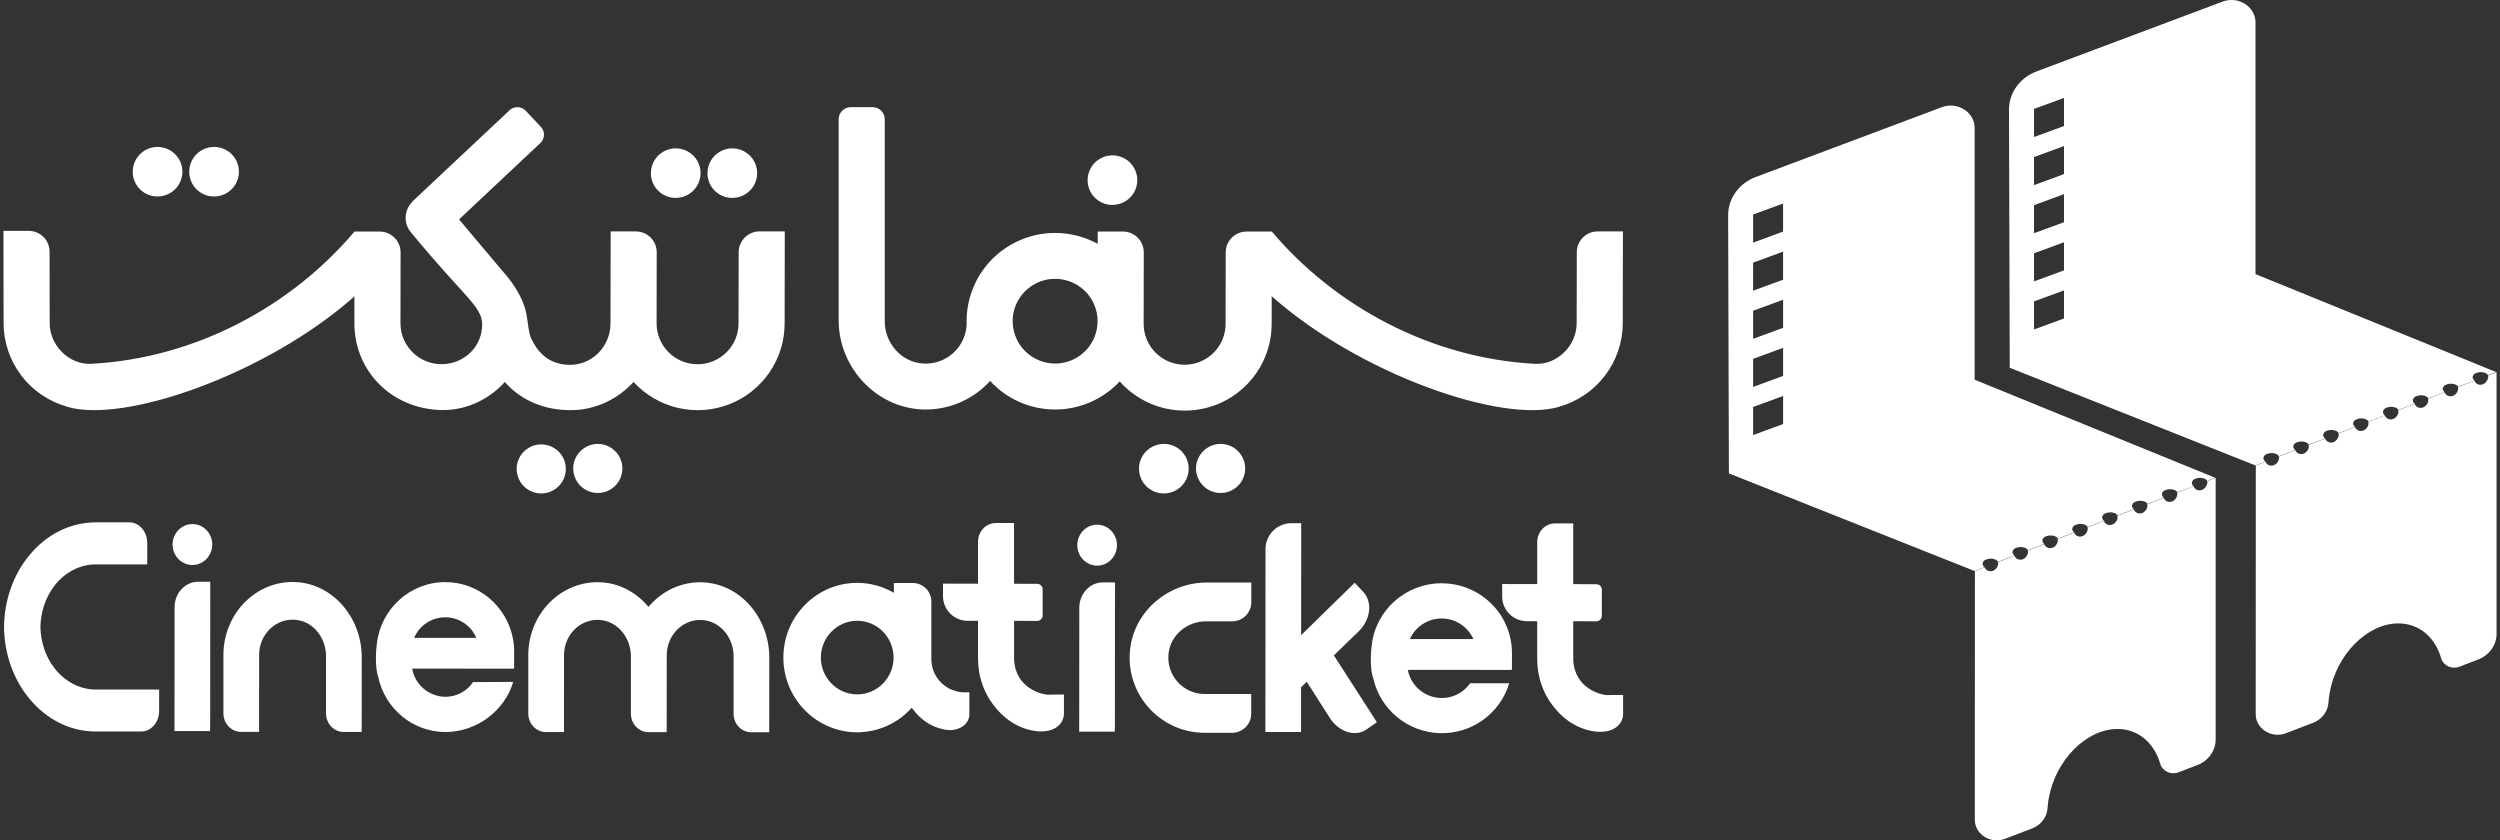
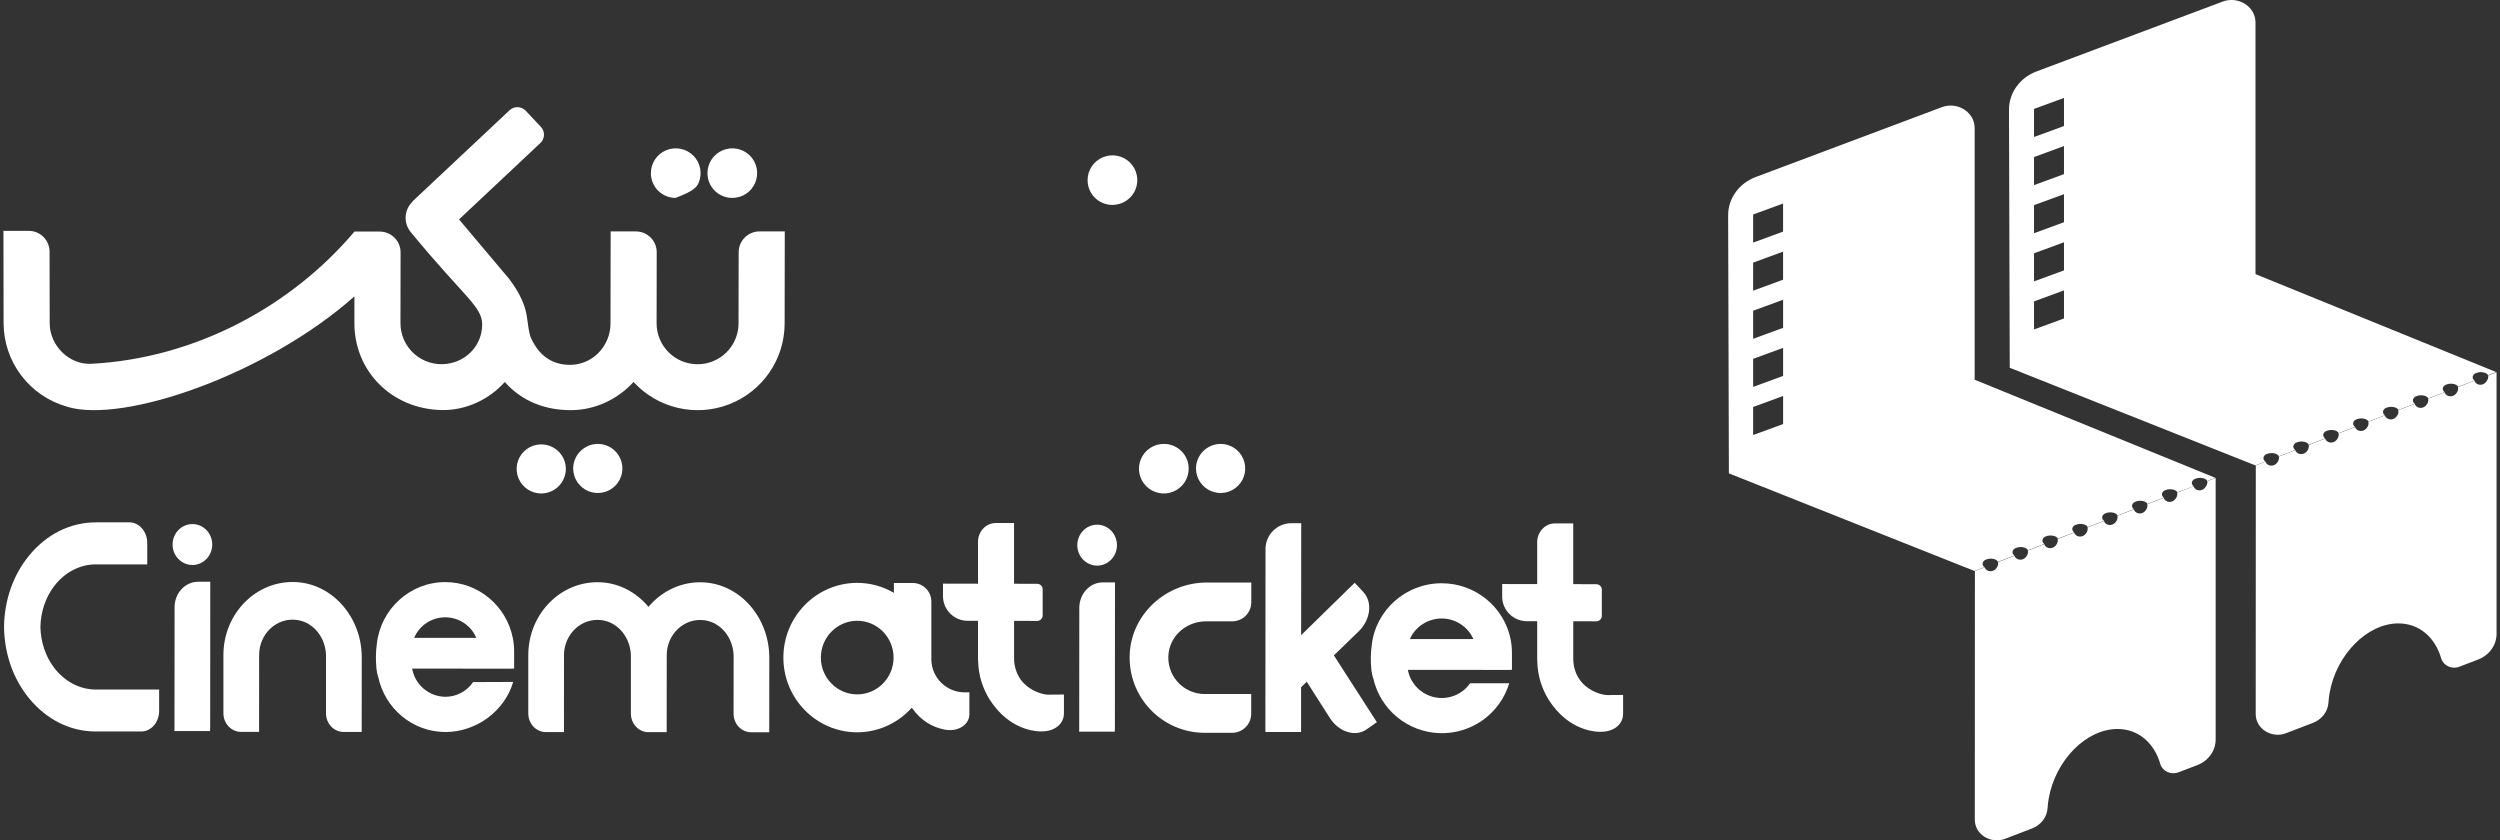
<svg xmlns="http://www.w3.org/2000/svg" width="476" height="160" viewBox="0 0 476 160" fill="none">
  <rect x="0" y="0" width="476" height="160" fill="#333333" stroke="none" />
  <path d="M56.373 110.83C48.817 110.433 42.546 116.8 42.539 124.692V135.812C42.539 137.763 44.035 139.346 45.886 139.348H49.33L49.34 124.694C49.34 120.698 52.668 117.508 56.551 118.042C59.759 118.478 62.078 121.527 62.075 124.943V135.827C62.075 137.779 63.571 139.362 65.419 139.362H68.865L68.876 125.112C68.865 117.644 63.443 111.203 56.373 110.83Z" fill="white" />
  <path d="M133.971 110.885C129.795 110.664 126.018 112.517 123.468 115.545C121.22 112.85 118.037 111.062 114.419 110.871C106.862 110.472 100.591 116.841 100.586 124.733V135.851C100.586 137.803 102.084 139.387 103.933 139.387H107.377L107.387 124.735C107.387 120.738 110.715 117.549 114.598 118.083C117.806 118.519 120.125 121.567 120.122 124.982V135.867C120.122 137.82 121.618 139.402 123.467 139.404H126.936L126.946 124.752C126.946 120.756 130.274 117.566 134.156 118.1C137.366 118.538 139.683 121.586 139.681 125.001L139.673 135.887C139.673 137.838 141.169 139.42 143.019 139.421H146.463L146.473 125.172C146.463 117.699 141.041 111.258 133.971 110.885Z" fill="white" />
  <path d="M208.896 99.901C206.81 99.901 205.121 101.643 205.119 103.796C205.117 105.948 206.805 107.691 208.891 107.695C210.977 107.698 212.667 105.953 212.669 103.801C212.67 101.648 210.981 99.903 208.896 99.901Z" fill="white" />
  <path d="M205.499 115.734L205.481 138.826C205.481 138.997 205.471 139.148 205.463 139.31H212.246C212.255 139.092 212.275 138.874 212.275 138.654L212.294 110.89H209.969C207.501 110.89 205.499 113.056 205.499 115.734Z" fill="white" />
  <path d="M36.638 99.782C34.553 99.782 32.861 101.524 32.861 103.674C32.861 105.825 34.548 107.572 36.633 107.574C38.717 107.575 40.408 105.832 40.41 103.68C40.412 101.527 38.722 99.782 36.638 99.782Z" fill="white" />
  <path d="M33.24 115.613L33.223 138.707C33.223 138.877 33.213 139.029 33.204 139.189H39.988C39.988 138.969 40.017 138.753 40.017 138.531L40.036 110.767H37.71C35.244 110.769 33.24 112.937 33.24 115.613Z" fill="white" />
  <path d="M84.784 110.833C78.033 110.833 72.458 115.997 71.747 122.615C71.544 124.142 71.518 125.687 71.67 127.22V127.297C71.733 127.84 71.843 128.377 71.998 128.902L72.013 128.878C73.26 134.858 78.511 139.37 84.815 139.375C90.764 139.375 96.115 135.321 97.71 129.839L90.08 129.869C89.498 130.728 88.715 131.432 87.798 131.92C86.881 132.408 85.859 132.666 84.82 132.67C83.299 132.659 81.83 132.116 80.67 131.135C79.51 130.154 78.733 128.797 78.474 127.302L97.284 127.314C97.488 127.314 97.688 127.299 97.891 127.29V124.049C97.891 123.178 97.806 122.308 97.636 121.453C96.433 115.412 91.132 110.838 84.784 110.833ZM78.85 121.453C79.341 120.292 80.165 119.3 81.218 118.603C82.271 117.906 83.507 117.535 84.771 117.535C86.035 117.535 87.271 117.906 88.324 118.603C89.377 119.3 90.201 120.292 90.692 121.453H78.85Z" fill="white" />
  <path d="M10.3 127.132C8.657 124.972 7.754 122.216 7.692 119.364C7.757 116.513 8.663 113.757 10.31 111.599C12.323 108.964 15.216 107.454 18.25 107.456H28.035V103.381C28.035 101.22 26.518 99.458 24.645 99.458H18.253C13.426 99.458 8.925 101.675 5.582 105.73C2.504 109.457 0.832 114.258 0.768 119.353C0.825 124.452 2.49 129.247 5.556 132.984C8.894 137.037 13.39 139.271 18.211 139.275H26.903C28.784 139.275 30.297 137.521 30.3 135.351V131.293L18.214 131.285C15.201 131.283 12.308 129.769 10.3 127.132Z" fill="white" />
  <path d="M215.099 124.491C214.69 132.702 221.236 139.518 229.347 139.524H234.596C235.562 139.522 236.487 139.138 237.168 138.456C237.85 137.774 238.232 136.85 238.23 135.887V132.143H229.348C228.363 132.138 227.389 131.924 226.493 131.514C225.597 131.105 224.799 130.509 224.152 129.768C223.505 129.026 223.023 128.156 222.74 127.214C222.456 126.272 222.377 125.281 222.508 124.307C222.958 120.819 226.091 118.301 229.601 118.303H234.61C235.088 118.302 235.562 118.208 236.003 118.025C236.445 117.842 236.846 117.574 237.183 117.236C237.521 116.898 237.789 116.497 237.971 116.056C238.153 115.616 238.247 115.143 238.246 114.666V110.914H229.778C222.103 110.912 215.482 116.807 215.099 124.491Z" fill="white" />
  <path d="M274.497 111.053C267.602 111.053 261.909 116.218 261.181 122.837C260.974 124.363 260.947 125.909 261.102 127.442V127.519C261.169 128.063 261.284 128.6 261.444 129.124L261.459 129.1C262.093 131.989 263.671 134.586 265.945 136.484C268.218 138.382 271.059 139.474 274.021 139.588C276.984 139.702 279.901 138.832 282.314 137.114C284.727 135.396 286.501 132.928 287.356 130.096H279.909C279.167 131.156 278.127 131.974 276.921 132.446C275.714 132.919 274.395 133.025 273.128 132.751C271.861 132.478 270.703 131.837 269.8 130.91C268.897 129.982 268.29 128.809 268.053 127.537L287.255 127.553C287.464 127.553 287.667 127.534 287.874 127.527V124.286C287.875 123.414 287.788 122.544 287.614 121.689C286.392 115.632 280.976 111.059 274.497 111.053ZM268.443 121.673C268.964 120.507 269.813 119.517 270.887 118.822C271.961 118.128 273.213 117.759 274.493 117.76C275.773 117.761 277.025 118.132 278.098 118.829C279.17 119.525 280.017 120.517 280.536 121.683L268.443 121.673Z" fill="white" />
  <path d="M258.756 120.148C260.979 117.931 261.352 114.617 259.592 112.735L257.932 110.961C257.932 110.961 252.389 116.382 247.736 120.938L247.752 99.617H245.879C244.574 99.616 243.322 100.133 242.398 101.053C241.475 101.973 240.955 103.222 240.954 104.524L240.93 139.379H247.723V130.86L248.807 129.804L253.244 136.762C254.973 139.402 258.079 140.354 260.177 138.889L262.155 137.507C262.155 137.507 257.135 129.702 253.968 124.786C256.536 122.303 258.756 120.148 258.756 120.148Z" fill="white" />
  <path d="M193.08 125.484V118.212L197.496 118.223C197.633 118.22 197.768 118.191 197.894 118.136C198.02 118.081 198.134 118.002 198.229 117.903C198.325 117.805 198.4 117.688 198.45 117.561C198.5 117.433 198.524 117.297 198.522 117.16V112.224C198.524 112.086 198.5 111.95 198.45 111.822C198.4 111.694 198.325 111.578 198.23 111.479C198.135 111.38 198.021 111.301 197.895 111.246C197.769 111.191 197.633 111.162 197.496 111.159C196.517 111.159 194.92 111.159 193.073 111.147V99.584H189.599C187.733 99.584 186.218 101.179 186.216 103.147V111.137L179.547 111.123V113.545C179.551 114.161 179.677 114.77 179.917 115.337C180.158 115.904 180.507 116.419 180.947 116.851C181.386 117.283 181.907 117.625 182.479 117.856C183.051 118.088 183.663 118.205 184.28 118.2H186.216V125.477C186.216 125.613 186.232 125.745 186.237 125.88C186.296 128.491 187.064 131.038 188.46 133.248C188.607 133.473 188.764 133.695 188.925 133.912C188.99 134.002 189.051 134.094 189.116 134.183C193.049 139.496 198.18 139.257 198.18 139.257C200.938 139.305 202.574 137.745 202.574 135.819V132.237L199.496 132.266C198.498 132.261 193.275 131.097 193.08 125.484Z" fill="white" />
  <path d="M299.547 125.559V118.287C301.325 118.287 302.958 118.287 303.962 118.298C304.239 118.292 304.503 118.177 304.696 117.978C304.888 117.779 304.993 117.511 304.988 117.235V112.299C304.991 112.161 304.967 112.025 304.917 111.897C304.868 111.769 304.793 111.652 304.697 111.553C304.602 111.454 304.488 111.374 304.362 111.319C304.236 111.264 304.1 111.235 303.962 111.232L299.54 111.222V99.659H296.065C294.2 99.659 292.686 101.252 292.683 103.222V111.21L286.014 111.198V113.62C286.018 114.236 286.144 114.845 286.384 115.412C286.624 115.979 286.974 116.494 287.414 116.926C287.853 117.358 288.374 117.7 288.946 117.932C289.518 118.163 290.13 118.28 290.747 118.275H292.681V125.554C292.681 125.69 292.697 125.822 292.7 125.956C292.76 128.567 293.528 131.113 294.923 133.323C295.071 133.551 295.226 133.772 295.388 133.989C295.453 134.077 295.515 134.169 295.58 134.26C299.513 139.573 304.643 139.334 304.643 139.334C307.401 139.382 309.038 137.821 309.039 135.894V132.312L305.961 132.342C304.959 132.336 299.735 131.172 299.547 125.559Z" fill="white" />
  <path d="M177.329 125.605C177.329 125.578 177.329 125.55 177.329 125.523V114.564C177.336 113.627 176.97 112.725 176.311 112.057C175.652 111.389 174.754 111.01 173.815 111.002H170.198V112.879C168.084 111.636 165.674 110.979 163.22 110.977C155.47 110.977 149.16 117.349 149.155 125.194C149.15 133.038 155.449 139.425 163.199 139.43C165.166 139.427 167.11 139.008 168.902 138.201C170.695 137.393 172.296 136.217 173.6 134.748C175.481 137.376 177.623 138.449 179.778 138.898C182.396 139.443 184.556 137.965 184.566 136.047V131.812L183.737 131.824C182.062 131.842 180.448 131.198 179.247 130.033C178.047 128.867 177.357 127.276 177.329 125.605ZM163.209 132.209C159.391 132.209 156.287 129.062 156.292 125.197C156.297 121.332 159.403 118.192 163.22 118.195C167.036 118.199 170.138 121.344 170.137 125.207C170.135 129.071 167.026 132.213 163.209 132.209Z" fill="white" />
  <path d="M211.764 39.016C212.702 39.025 213.622 38.756 214.406 38.243C215.19 37.731 215.804 36.997 216.17 36.135C216.535 35.273 216.636 34.323 216.458 33.404C216.281 32.486 215.834 31.64 215.174 30.975C214.514 30.31 213.671 29.856 212.752 29.671C211.833 29.485 210.879 29.576 210.011 29.932C209.144 30.288 208.402 30.893 207.88 31.67C207.358 32.447 207.08 33.362 207.08 34.298C207.074 35.543 207.564 36.739 208.443 37.624C209.321 38.509 210.516 39.009 211.764 39.016Z" fill="white" />
  <path d="M139.385 37.682C140.323 37.691 141.243 37.422 142.027 36.91C142.812 36.397 143.425 35.663 143.791 34.801C144.156 33.94 144.257 32.989 144.079 32.07C143.902 31.152 143.455 30.306 142.795 29.641C142.135 28.977 141.292 28.522 140.373 28.337C139.454 28.151 138.5 28.242 137.632 28.598C136.765 28.954 136.023 29.559 135.501 30.336C134.98 31.114 134.701 32.028 134.701 32.964C134.696 34.209 135.186 35.405 136.064 36.29C136.942 37.175 138.137 37.675 139.385 37.682Z" fill="white" />
-   <path d="M128.612 37.682C129.55 37.691 130.469 37.422 131.254 36.91C132.038 36.397 132.652 35.663 133.018 34.801C133.383 33.94 133.484 32.989 133.306 32.07C133.129 31.152 132.682 30.306 132.022 29.641C131.362 28.977 130.519 28.522 129.6 28.337C128.68 28.151 127.727 28.242 126.859 28.598C125.992 28.954 125.25 29.559 124.728 30.336C124.206 31.114 123.928 32.028 123.928 32.964C123.922 34.209 124.412 35.405 125.291 36.29C126.169 37.175 127.364 37.675 128.612 37.682Z" fill="white" />
-   <path d="M40.716 37.411C41.654 37.42 42.574 37.151 43.358 36.638C44.143 36.126 44.757 35.392 45.122 34.53C45.487 33.668 45.588 32.718 45.411 31.799C45.233 30.88 44.786 30.035 44.126 29.37C43.466 28.705 42.623 28.251 41.704 28.065C40.785 27.88 39.831 27.971 38.964 28.326C38.096 28.683 37.355 29.288 36.833 30.065C36.311 30.842 36.032 31.757 36.032 32.693C36.027 33.938 36.517 35.134 37.395 36.019C38.273 36.904 39.468 37.404 40.716 37.411Z" fill="white" />
-   <path d="M29.953 37.411C30.891 37.42 31.811 37.151 32.595 36.638C33.38 36.126 33.994 35.392 34.359 34.53C34.724 33.668 34.825 32.718 34.648 31.799C34.47 30.88 34.023 30.035 33.363 29.37C32.703 28.705 31.86 28.251 30.941 28.065C30.022 27.88 29.068 27.971 28.201 28.326C27.333 28.683 26.591 29.288 26.07 30.065C25.548 30.842 25.269 31.757 25.27 32.693C25.264 33.938 25.754 35.134 26.632 36.019C27.511 36.904 28.705 37.404 29.953 37.411Z" fill="white" />
+   <path d="M128.612 37.682C132.038 36.397 132.652 35.663 133.018 34.801C133.383 33.94 133.484 32.989 133.306 32.07C133.129 31.152 132.682 30.306 132.022 29.641C131.362 28.977 130.519 28.522 129.6 28.337C128.68 28.151 127.727 28.242 126.859 28.598C125.992 28.954 125.25 29.559 124.728 30.336C124.206 31.114 123.928 32.028 123.928 32.964C123.922 34.209 124.412 35.405 125.291 36.29C126.169 37.175 127.364 37.675 128.612 37.682Z" fill="white" />
  <path d="M227.717 89.237C227.726 90.16 228.008 91.059 228.528 91.822C229.048 92.585 229.783 93.177 230.64 93.524C231.497 93.871 232.438 93.957 233.344 93.771C234.25 93.586 235.081 93.137 235.732 92.481C236.382 91.826 236.824 90.993 237.001 90.087C237.178 89.182 237.083 88.244 236.726 87.393C236.37 86.542 235.769 85.814 235 85.303C234.23 84.792 233.326 84.519 232.401 84.519C231.152 84.525 229.958 85.026 229.079 85.911C228.201 86.796 227.711 87.992 227.717 89.237Z" fill="white" />
  <path d="M221.638 84.519C220.7 84.51 219.781 84.779 218.996 85.292C218.212 85.805 217.599 86.539 217.233 87.401C216.868 88.263 216.768 89.213 216.945 90.132C217.123 91.05 217.57 91.896 218.23 92.56C218.89 93.225 219.733 93.679 220.652 93.865C221.572 94.05 222.525 93.959 223.393 93.603C224.26 93.247 225.002 92.642 225.523 91.865C226.045 91.087 226.324 90.173 226.323 89.237C226.326 88.621 226.208 88.009 225.974 87.438C225.74 86.867 225.396 86.348 224.961 85.91C224.526 85.472 224.008 85.123 223.438 84.885C222.868 84.646 222.256 84.522 221.638 84.519Z" fill="white" />
  <path d="M109.135 89.237C109.144 90.16 109.426 91.059 109.946 91.822C110.466 92.584 111.201 93.176 112.058 93.523C112.915 93.87 113.855 93.957 114.761 93.771C115.667 93.586 116.498 93.137 117.149 92.482C117.8 91.827 118.241 90.994 118.419 90.088C118.596 89.183 118.501 88.246 118.145 87.394C117.789 86.543 117.188 85.816 116.419 85.304C115.649 84.792 114.745 84.519 113.82 84.519C112.572 84.525 111.377 85.026 110.498 85.911C109.62 86.796 109.129 87.992 109.135 89.237Z" fill="white" />
  <path d="M107.739 89.237C107.73 88.315 107.448 87.416 106.927 86.653C106.407 85.891 105.672 85.299 104.815 84.952C103.958 84.606 103.018 84.52 102.112 84.705C101.206 84.891 100.375 85.339 99.725 85.995C99.074 86.65 98.632 87.483 98.455 88.388C98.278 89.294 98.374 90.231 98.73 91.082C99.086 91.934 99.686 92.661 100.456 93.172C101.225 93.684 102.129 93.957 103.054 93.957C103.672 93.954 104.284 93.83 104.854 93.591C105.424 93.352 105.942 93.004 106.377 92.565C106.812 92.127 107.156 91.608 107.39 91.037C107.624 90.465 107.742 89.854 107.739 89.237Z" fill="white" />
-   <path d="M242.124 61.657L242.134 56.4C258.769 71.199 286.031 80.729 296.876 77.447V77.434C300.352 76.457 303.415 74.376 305.598 71.507C307.782 68.637 308.967 65.135 308.974 61.533L309.003 44.058H304.2C303.147 44.056 302.136 44.472 301.39 45.214C300.644 45.956 300.224 46.963 300.222 48.013L300.198 61.533C300.198 65.797 296.496 69.499 292.26 69.273C272.479 68.218 254.252 58.381 242.156 44.089H237.353C236.831 44.088 236.315 44.19 235.832 44.388C235.35 44.587 234.912 44.878 234.543 45.245C234.173 45.613 233.88 46.049 233.68 46.53C233.48 47.01 233.376 47.525 233.375 48.046L233.353 61.664C233.353 63.728 232.531 65.707 231.068 67.167C229.605 68.626 227.621 69.446 225.552 69.446C223.483 69.446 221.499 68.626 220.036 67.167C218.573 65.707 217.751 63.728 217.751 61.664L217.773 48.053C217.774 47.532 217.672 47.017 217.473 46.535C217.274 46.054 216.982 45.617 216.614 45.248C216.245 44.88 215.808 44.587 215.326 44.387C214.844 44.187 214.328 44.084 213.806 44.083H209.004V46.43C206.438 45.023 203.548 44.306 200.62 44.352C197.691 44.398 194.825 45.205 192.305 46.693C189.784 48.181 187.696 50.298 186.246 52.837C184.797 55.375 184.035 58.246 184.038 61.168C184.038 61.294 184.053 61.417 184.055 61.54C184.042 62.598 183.814 63.643 183.383 64.611C182.952 65.578 182.327 66.448 181.548 67.166C180.768 67.885 179.85 68.437 178.849 68.79C177.848 69.142 176.786 69.287 175.727 69.216C171.583 68.941 168.458 65.32 168.458 61.178V22.7C168.458 22.399 168.398 22.1 168.283 21.821C168.167 21.542 167.997 21.289 167.783 21.075C167.569 20.862 167.315 20.693 167.036 20.577C166.756 20.462 166.457 20.403 166.154 20.403H161.988C161.686 20.403 161.386 20.462 161.106 20.577C160.827 20.693 160.573 20.862 160.359 21.075C160.145 21.289 159.975 21.542 159.859 21.821C159.743 22.1 159.683 22.399 159.683 22.7V60.997C159.683 70.247 167.271 78.123 176.541 77.969C178.803 77.928 181.033 77.424 183.092 76.489C185.151 75.553 186.995 74.206 188.511 72.53C190.076 74.236 191.978 75.601 194.098 76.537C196.218 77.474 198.51 77.962 200.828 77.971C203.147 77.979 205.442 77.509 207.569 76.588C209.696 75.668 211.609 74.318 213.187 72.624C215.415 75.132 218.356 76.906 221.619 77.707C224.882 78.508 228.312 78.3 231.454 77.109C234.595 75.919 237.299 73.803 239.205 71.043C241.112 68.283 242.131 65.009 242.127 61.657H242.124ZM200.888 69.219C198.811 69.215 196.815 68.415 195.313 66.983C193.812 65.551 192.92 63.598 192.824 61.528C192.824 61.499 192.824 61.468 192.824 61.436C192.824 61.342 192.808 61.25 192.808 61.154C192.808 59.559 193.283 58 194.171 56.674C195.059 55.347 196.322 54.314 197.799 53.703C199.277 53.093 200.902 52.933 202.471 53.245C204.039 53.556 205.48 54.324 206.61 55.452C207.741 56.58 208.511 58.017 208.823 59.581C209.135 61.145 208.975 62.767 208.363 64.24C207.751 65.714 206.715 66.974 205.385 67.86C204.056 68.746 202.492 69.219 200.893 69.219H200.888Z" fill="white" />
  <path d="M12.776 77.432V77.447C23.611 80.727 50.841 71.213 67.48 56.433V61.562C67.48 70.677 74.578 77.867 84.067 78.073C88.856 78.177 93.279 75.924 96.111 72.728C99.386 76.438 103.882 78.109 108.721 78.094C113.432 78.078 117.658 75.955 120.63 72.729C122.882 75.186 125.828 76.906 129.078 77.663C132.329 78.421 135.733 78.18 138.844 76.973C141.955 75.766 144.627 73.648 146.51 70.899C148.393 68.15 149.398 64.897 149.394 61.567L149.421 44.059H144.62C143.566 44.058 142.555 44.474 141.809 45.216C141.063 45.957 140.643 46.964 140.64 48.015L140.618 61.57C140.618 63.634 139.796 65.614 138.333 67.073C136.87 68.532 134.886 69.352 132.817 69.352C130.748 69.352 128.764 68.532 127.301 67.073C125.838 65.614 125.016 63.634 125.016 61.57L125.038 48.032C125.04 47.511 124.939 46.995 124.74 46.514C124.541 46.032 124.249 45.594 123.881 45.226C123.512 44.857 123.074 44.564 122.592 44.365C122.11 44.165 121.593 44.063 121.071 44.063H116.269L116.24 61.574C116.24 66.039 112.577 69.761 107.965 69.456C104.123 69.202 102.183 66.727 101.111 64.378C100.677 63.425 100.532 61.623 100.287 60.114C99.983 58.253 99.124 55.962 96.905 53.056L87.402 41.777L102.89 27.226C103.098 27.03 103.266 26.796 103.383 26.536C103.501 26.276 103.566 25.995 103.574 25.71C103.583 25.424 103.535 25.14 103.433 24.874C103.332 24.607 103.178 24.363 102.982 24.155L100.094 21.085C99.898 20.877 99.663 20.71 99.402 20.593C99.141 20.476 98.859 20.412 98.574 20.403C98.288 20.395 98.003 20.443 97.736 20.544C97.468 20.646 97.224 20.799 97.016 20.995L78.508 38.371L78.542 38.407C77.756 39.16 77.288 40.185 77.234 41.271C77.181 42.358 77.545 43.423 78.253 44.251C88.343 56.52 91.78 58.314 91.81 61.755C91.8 65.734 88.85 68.796 85.073 69.277C83.972 69.421 82.853 69.329 81.791 69.007C80.729 68.686 79.748 68.142 78.913 67.413C78.078 66.683 77.408 65.784 76.949 64.776C76.49 63.768 76.251 62.674 76.249 61.567L76.271 48.058C76.272 47.537 76.17 47.022 75.971 46.541C75.772 46.06 75.48 45.622 75.112 45.254C74.743 44.885 74.306 44.593 73.824 44.393C73.342 44.194 72.826 44.091 72.304 44.09L67.502 44.082C55.404 58.376 37.178 68.211 17.398 69.267C13.161 69.493 9.459 65.784 9.459 61.526L9.436 47.908C9.435 46.857 9.015 45.85 8.269 45.108C7.523 44.367 6.512 43.951 5.459 43.952H0.655L0.684 61.521C0.688 65.125 1.871 68.629 4.053 71.501C6.236 74.373 9.298 76.455 12.776 77.432Z" fill="white" />
  <path d="M375.975 24.383C375.975 21.927 373.825 20.102 371.412 20.102C370.828 20.101 370.248 20.207 369.702 20.414L334.279 33.707C331.108 34.901 329.031 37.782 329.039 40.982L329.18 90.129L375.959 108.721L377.818 108.001C377.804 107.962 377.772 107.931 377.762 107.89C377.664 107.817 377.588 107.719 377.54 107.607C377.493 107.496 377.475 107.373 377.49 107.252C377.519 107.104 377.585 106.965 377.682 106.848C377.778 106.731 377.903 106.64 378.044 106.584C378.545 106.354 379.111 106.304 379.644 106.444C379.917 106.506 380.166 106.646 380.359 106.848C380.367 106.899 380.372 106.95 380.373 107.002L383.511 105.787C383.495 105.751 383.466 105.717 383.454 105.68C383.358 105.606 383.282 105.509 383.234 105.397C383.187 105.286 383.169 105.164 383.182 105.043C383.211 104.894 383.276 104.754 383.373 104.637C383.47 104.519 383.595 104.428 383.736 104.371C384.238 104.144 384.803 104.094 385.337 104.232C385.609 104.296 385.857 104.436 386.052 104.636C386.052 104.636 386.052 104.636 386.052 104.646C386.059 104.696 386.064 104.746 386.065 104.796L389.2 103.58C389.188 103.546 389.156 103.517 389.147 103.478C389.05 103.404 388.974 103.306 388.927 103.193C388.88 103.081 388.862 102.959 388.877 102.838C388.905 102.689 388.97 102.55 389.066 102.433C389.163 102.316 389.287 102.226 389.427 102.169C389.93 101.939 390.497 101.89 391.031 102.029C391.303 102.091 391.551 102.231 391.743 102.432C391.744 102.436 391.744 102.441 391.743 102.446C391.749 102.494 391.752 102.542 391.753 102.591L394.891 101.374C394.877 101.342 394.848 101.31 394.836 101.274C394.739 101.2 394.663 101.103 394.615 100.991C394.567 100.879 394.549 100.757 394.563 100.636C394.592 100.487 394.657 100.348 394.754 100.231C394.851 100.114 394.976 100.024 395.117 99.967C395.619 99.738 396.184 99.688 396.719 99.826C396.991 99.889 397.239 100.029 397.432 100.23C397.432 100.234 397.432 100.238 397.432 100.242C397.442 100.284 397.432 100.337 397.441 100.382L400.575 99.169C400.56 99.133 400.536 99.106 400.524 99.072C400.427 98.998 400.351 98.901 400.304 98.79C400.256 98.678 400.239 98.556 400.254 98.436C400.282 98.287 400.347 98.148 400.444 98.031C400.54 97.913 400.664 97.822 400.804 97.765C401.307 97.535 401.873 97.485 402.408 97.624C402.68 97.687 402.927 97.827 403.12 98.028C403.12 98.032 403.12 98.036 403.12 98.04C403.133 98.082 403.12 98.132 403.132 98.176L406.261 96.963C406.251 96.931 406.223 96.902 406.215 96.871C406.117 96.798 406.041 96.701 405.993 96.589C405.945 96.477 405.927 96.354 405.941 96.233C405.971 96.085 406.037 95.945 406.133 95.829C406.23 95.712 406.354 95.62 406.495 95.563C406.998 95.336 407.563 95.286 408.098 95.421C408.369 95.487 408.617 95.627 408.812 95.826C408.812 95.826 408.812 95.826 408.812 95.838C408.821 95.879 408.812 95.926 408.821 95.972L411.952 94.76C411.94 94.725 411.916 94.703 411.904 94.669C411.807 94.595 411.732 94.498 411.684 94.386C411.636 94.274 411.619 94.152 411.632 94.031C411.661 93.882 411.727 93.743 411.824 93.626C411.92 93.509 412.045 93.418 412.186 93.361C412.688 93.131 413.254 93.082 413.789 93.221C414.061 93.285 414.309 93.425 414.503 93.625C414.503 93.625 414.503 93.625 414.503 93.636C414.515 93.677 414.503 93.723 414.515 93.763L417.646 92.59C417.636 92.561 417.61 92.537 417.602 92.505C417.505 92.431 417.429 92.333 417.382 92.221C417.335 92.108 417.317 91.986 417.332 91.865C417.361 91.717 417.426 91.579 417.522 91.462C417.619 91.346 417.742 91.255 417.882 91.198C418.385 90.968 418.952 90.918 419.488 91.056C419.76 91.119 420.007 91.259 420.199 91.461V91.473C420.208 91.508 420.199 91.555 420.208 91.596L421.793 90.981H421.803L375.975 72.3V24.383ZM333.797 40.842L339.498 38.749V44.093L333.797 46.194V40.842ZM333.797 50.003L339.498 47.91V53.254L333.791 55.347L333.797 50.003ZM333.797 59.163L339.503 57.07V62.414L333.797 64.507V59.163ZM333.797 68.324L339.503 66.231V71.576L333.797 73.667V68.324ZM333.797 77.486L339.503 75.393V80.739L333.797 82.828V77.486Z" fill="white" />
  <path d="M420.071 92.523C419.543 93.533 418.402 93.586 417.848 92.947C417.763 92.839 417.7 92.716 417.662 92.585L414.532 93.798C414.591 94.114 414.54 94.441 414.387 94.724C413.859 95.732 412.718 95.785 412.164 95.147C412.08 95.041 412.017 94.921 411.978 94.792L408.845 96.003C408.904 96.317 408.852 96.642 408.7 96.922C408.171 97.931 407.031 97.987 406.476 97.347C406.394 97.242 406.332 97.122 406.294 96.994L403.161 98.207C403.216 98.519 403.165 98.841 403.015 99.121C402.484 100.131 401.346 100.184 400.784 99.548C400.704 99.443 400.646 99.323 400.613 99.196L397.475 100.412C397.532 100.724 397.481 101.045 397.33 101.323C396.801 102.331 395.661 102.384 395.106 101.748C395.024 101.647 394.963 101.531 394.927 101.407L391.789 102.62C391.845 102.93 391.793 103.25 391.644 103.527C391.114 104.537 389.975 104.59 389.421 103.95C389.343 103.848 389.285 103.732 389.25 103.609L386.112 104.827C386.165 105.135 386.113 105.452 385.965 105.727C385.433 106.736 384.296 106.787 383.742 106.154C383.663 106.052 383.605 105.936 383.571 105.813L380.431 107.027C380.485 107.334 380.433 107.65 380.284 107.924C379.756 108.932 378.615 108.989 378.061 108.349C377.983 108.247 377.925 108.132 377.89 108.008L376.036 108.726H376.023L376.004 156.074C376.004 158.861 379.022 160.761 381.779 159.703L386.893 157.742C388.603 157.09 389.751 155.579 389.858 153.854C389.896 153.244 389.968 152.637 390.074 152.034C391.368 144.725 397.23 138.798 403.169 138.798C407.157 138.798 410.162 141.473 411.316 145.442C411.723 146.842 413.339 147.598 414.775 147.049L418.356 145.684C420.477 144.87 421.862 142.936 421.862 140.792V90.985L420.276 91.599C420.32 91.922 420.247 92.249 420.071 92.523Z" fill="white" />
  <path d="M429.446 52.193V4.28C429.446 1.823 427.296 5.75096e-06 424.883 5.75096e-06C424.299 -0.001 423.719 0.105 423.173 0.312L387.753 13.601C384.579 14.795 382.502 17.678 382.512 20.88L382.654 70.023L429.432 88.616L431.289 87.897C431.275 87.858 431.245 87.828 431.233 87.788C431.136 87.714 431.06 87.616 431.013 87.504C430.965 87.392 430.947 87.27 430.961 87.149C430.99 87 431.055 86.861 431.152 86.744C431.248 86.626 431.372 86.535 431.513 86.478C432.016 86.251 432.582 86.202 433.117 86.338C433.388 86.402 433.635 86.543 433.828 86.743C433.829 86.745 433.83 86.747 433.83 86.749C433.83 86.751 433.829 86.753 433.828 86.755C433.837 86.805 433.842 86.857 433.844 86.908L436.982 85.692C436.96 85.659 436.941 85.623 436.925 85.586C436.827 85.513 436.751 85.415 436.703 85.303C436.655 85.191 436.637 85.068 436.652 84.947C436.681 84.798 436.747 84.659 436.844 84.542C436.94 84.425 437.065 84.335 437.206 84.278C437.707 84.048 438.272 83.998 438.806 84.136C439.079 84.2 439.327 84.34 439.521 84.541C439.521 84.541 439.521 84.549 439.521 84.553C439.528 84.602 439.532 84.651 439.533 84.701L442.671 83.487C442.656 83.451 442.627 83.422 442.615 83.384C442.518 83.311 442.442 83.214 442.394 83.102C442.346 82.99 442.329 82.868 442.343 82.748C442.371 82.599 442.436 82.459 442.533 82.342C442.63 82.225 442.755 82.135 442.897 82.079C443.398 81.849 443.964 81.8 444.497 81.939C444.77 82.001 445.018 82.14 445.212 82.34C445.213 82.345 445.213 82.349 445.212 82.354C445.22 82.402 445.225 82.45 445.226 82.499L448.36 81.284C448.341 81.252 448.324 81.218 448.309 81.184C448.212 81.11 448.137 81.013 448.089 80.901C448.042 80.79 448.024 80.668 448.039 80.548C448.067 80.399 448.133 80.26 448.229 80.143C448.325 80.025 448.449 79.934 448.589 79.877C449.093 79.648 449.66 79.599 450.195 79.737C450.466 79.8 450.713 79.94 450.905 80.142V80.15C450.91 80.197 450.913 80.243 450.913 80.29L454.048 79.081C454.038 79.045 454.009 79.017 454 78.982C453.903 78.909 453.826 78.812 453.778 78.7C453.73 78.588 453.712 78.466 453.726 78.346C453.756 78.197 453.822 78.057 453.918 77.94C454.015 77.823 454.14 77.731 454.28 77.674C454.782 77.446 455.347 77.396 455.881 77.534C456.153 77.597 456.401 77.737 456.596 77.938C456.595 77.942 456.595 77.946 456.596 77.95C456.604 77.992 456.596 78.042 456.604 78.086L459.737 76.872C459.723 76.841 459.7 76.814 459.688 76.783C459.59 76.709 459.514 76.612 459.466 76.499C459.419 76.387 459.401 76.264 459.416 76.143C459.444 75.995 459.509 75.856 459.605 75.739C459.701 75.622 459.826 75.531 459.966 75.475C460.47 75.246 461.036 75.196 461.572 75.333C461.844 75.396 462.091 75.536 462.283 75.737C462.283 75.737 462.283 75.737 462.283 75.749C462.295 75.789 462.283 75.838 462.295 75.881L465.423 74.668C465.413 74.636 465.387 74.612 465.379 74.578C465.282 74.504 465.206 74.407 465.158 74.295C465.11 74.184 465.092 74.062 465.105 73.941C465.134 73.793 465.2 73.653 465.297 73.536C465.394 73.419 465.518 73.328 465.659 73.271C466.162 73.042 466.728 72.992 467.263 73.129C467.534 73.194 467.782 73.334 467.976 73.534C467.975 73.538 467.975 73.542 467.976 73.546C467.985 73.585 467.976 73.629 467.985 73.672L471.112 72.463C471.1 72.433 471.085 72.404 471.068 72.377C470.971 72.303 470.895 72.206 470.848 72.094C470.8 71.982 470.782 71.86 470.796 71.739C470.825 71.591 470.891 71.451 470.987 71.334C471.084 71.218 471.209 71.127 471.35 71.071C471.852 70.84 472.418 70.79 472.952 70.931C473.225 70.993 473.474 71.133 473.667 71.335C473.679 71.373 473.667 71.42 473.679 71.458L475.263 70.844H475.273L429.446 52.193ZM387.278 20.736L392.983 18.645V23.991L387.278 26.084V20.736ZM387.278 29.901L392.983 27.808V33.151L387.278 35.244V29.901ZM387.278 39.061L392.983 36.968V42.31L387.278 44.403V39.061ZM387.278 48.221L392.983 46.128V51.482L387.278 53.573V48.221ZM387.278 57.384L392.983 55.291V60.633L387.278 62.726V57.384Z" fill="white" />
  <path d="M473.551 72.418C473.019 73.428 471.882 73.484 471.328 72.844C471.241 72.738 471.177 72.615 471.14 72.483L468.009 73.696C468.069 74.011 468.018 74.338 467.863 74.62C467.337 75.63 466.194 75.681 465.64 75.045C465.557 74.938 465.494 74.816 465.454 74.687L462.324 75.9C462.38 76.214 462.329 76.538 462.179 76.821C461.647 77.829 460.51 77.882 459.956 77.242C459.87 77.139 459.807 77.019 459.771 76.891L456.637 78.105C456.696 78.417 456.644 78.74 456.492 79.019C455.963 80.027 454.823 80.08 454.268 79.446C454.186 79.341 454.124 79.222 454.087 79.094L450.949 80.307C451.007 80.618 450.956 80.939 450.806 81.218C450.276 82.228 449.137 82.282 448.583 81.644C448.503 81.542 448.442 81.427 448.403 81.303L445.269 82.518C445.323 82.828 445.271 83.147 445.121 83.423C444.59 84.433 443.453 84.488 442.898 83.848C442.817 83.747 442.756 83.631 442.719 83.507L439.581 84.722C439.635 85.03 439.583 85.348 439.434 85.624C438.906 86.634 437.765 86.685 437.211 86.049C437.133 85.947 437.075 85.831 437.04 85.707L433.9 86.922C433.952 87.23 433.9 87.545 433.753 87.821C433.221 88.827 432.084 88.882 431.53 88.246C431.455 88.142 431.397 88.027 431.359 87.904L429.506 88.624L429.488 135.97C429.488 138.759 432.507 140.659 435.261 139.6L440.376 137.638C442.086 136.985 443.235 135.477 443.34 133.752C443.377 133.142 443.45 132.534 443.557 131.932C444.85 124.623 450.712 118.696 456.652 118.696C460.638 118.696 463.646 121.369 464.799 125.338C465.204 126.739 466.822 127.496 468.257 126.947L471.837 125.57C473.958 124.76 475.345 122.826 475.345 120.681V70.874L473.761 71.487C473.803 71.812 473.728 72.142 473.551 72.418Z" fill="white" />
</svg>